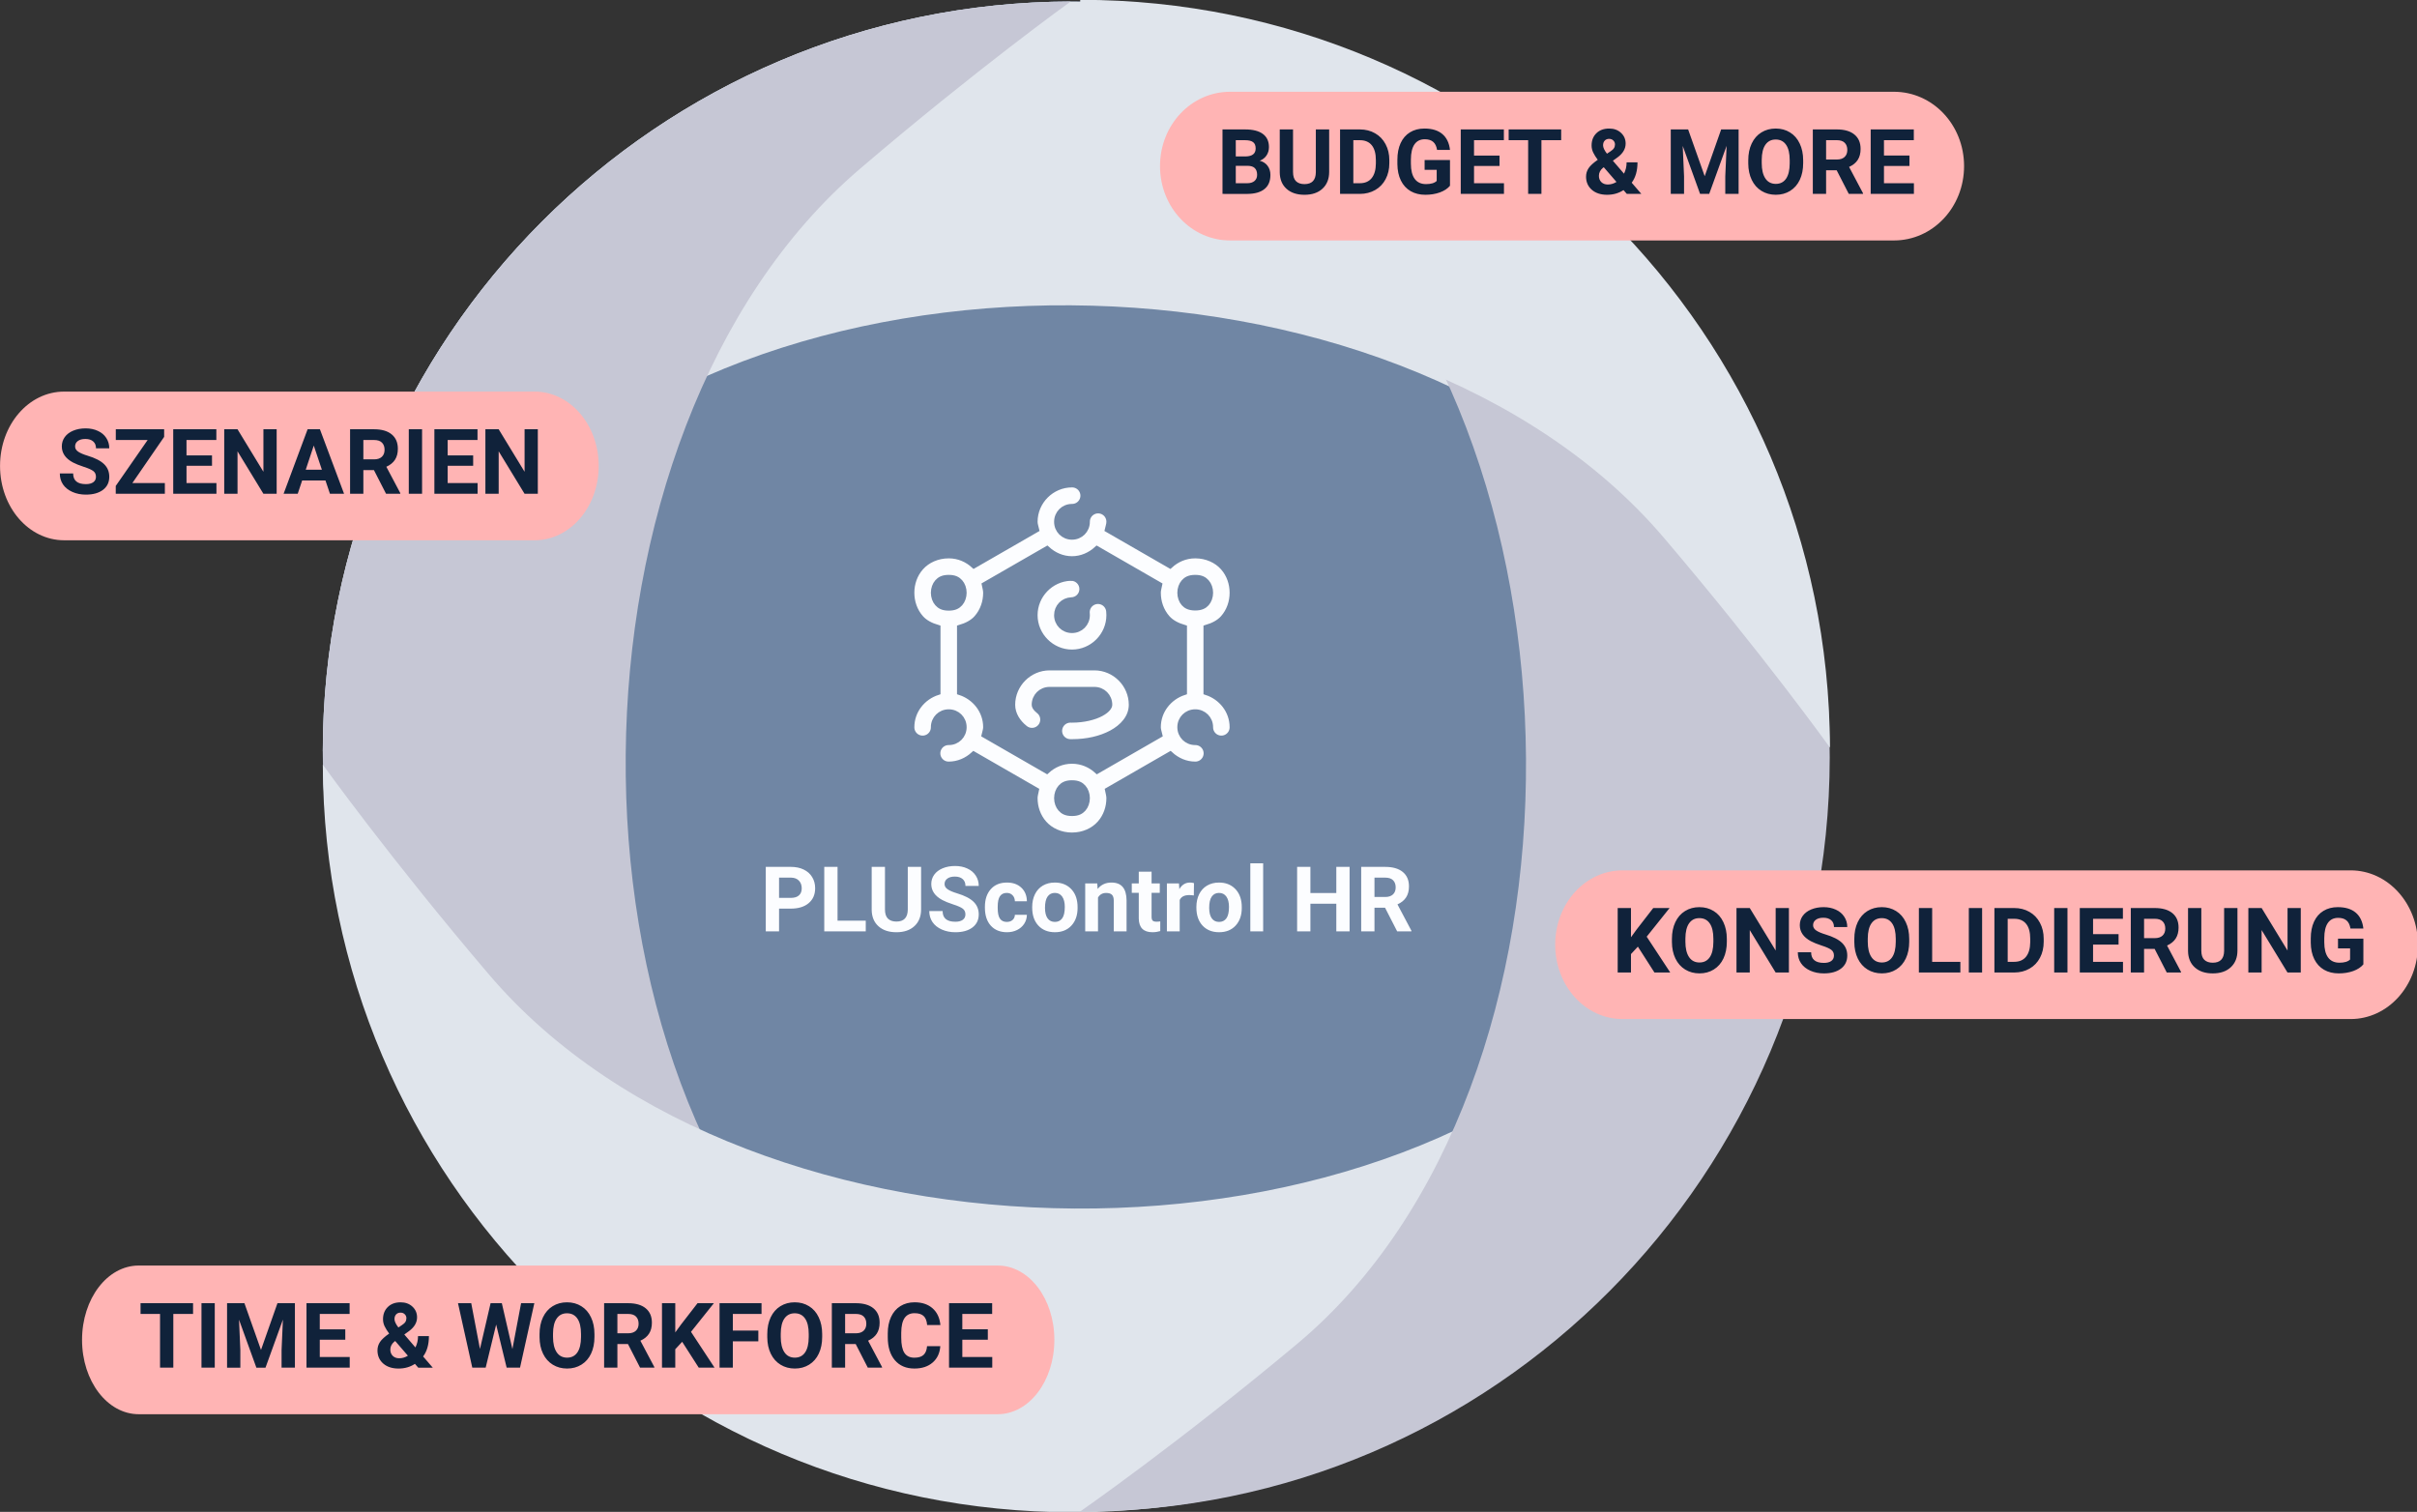
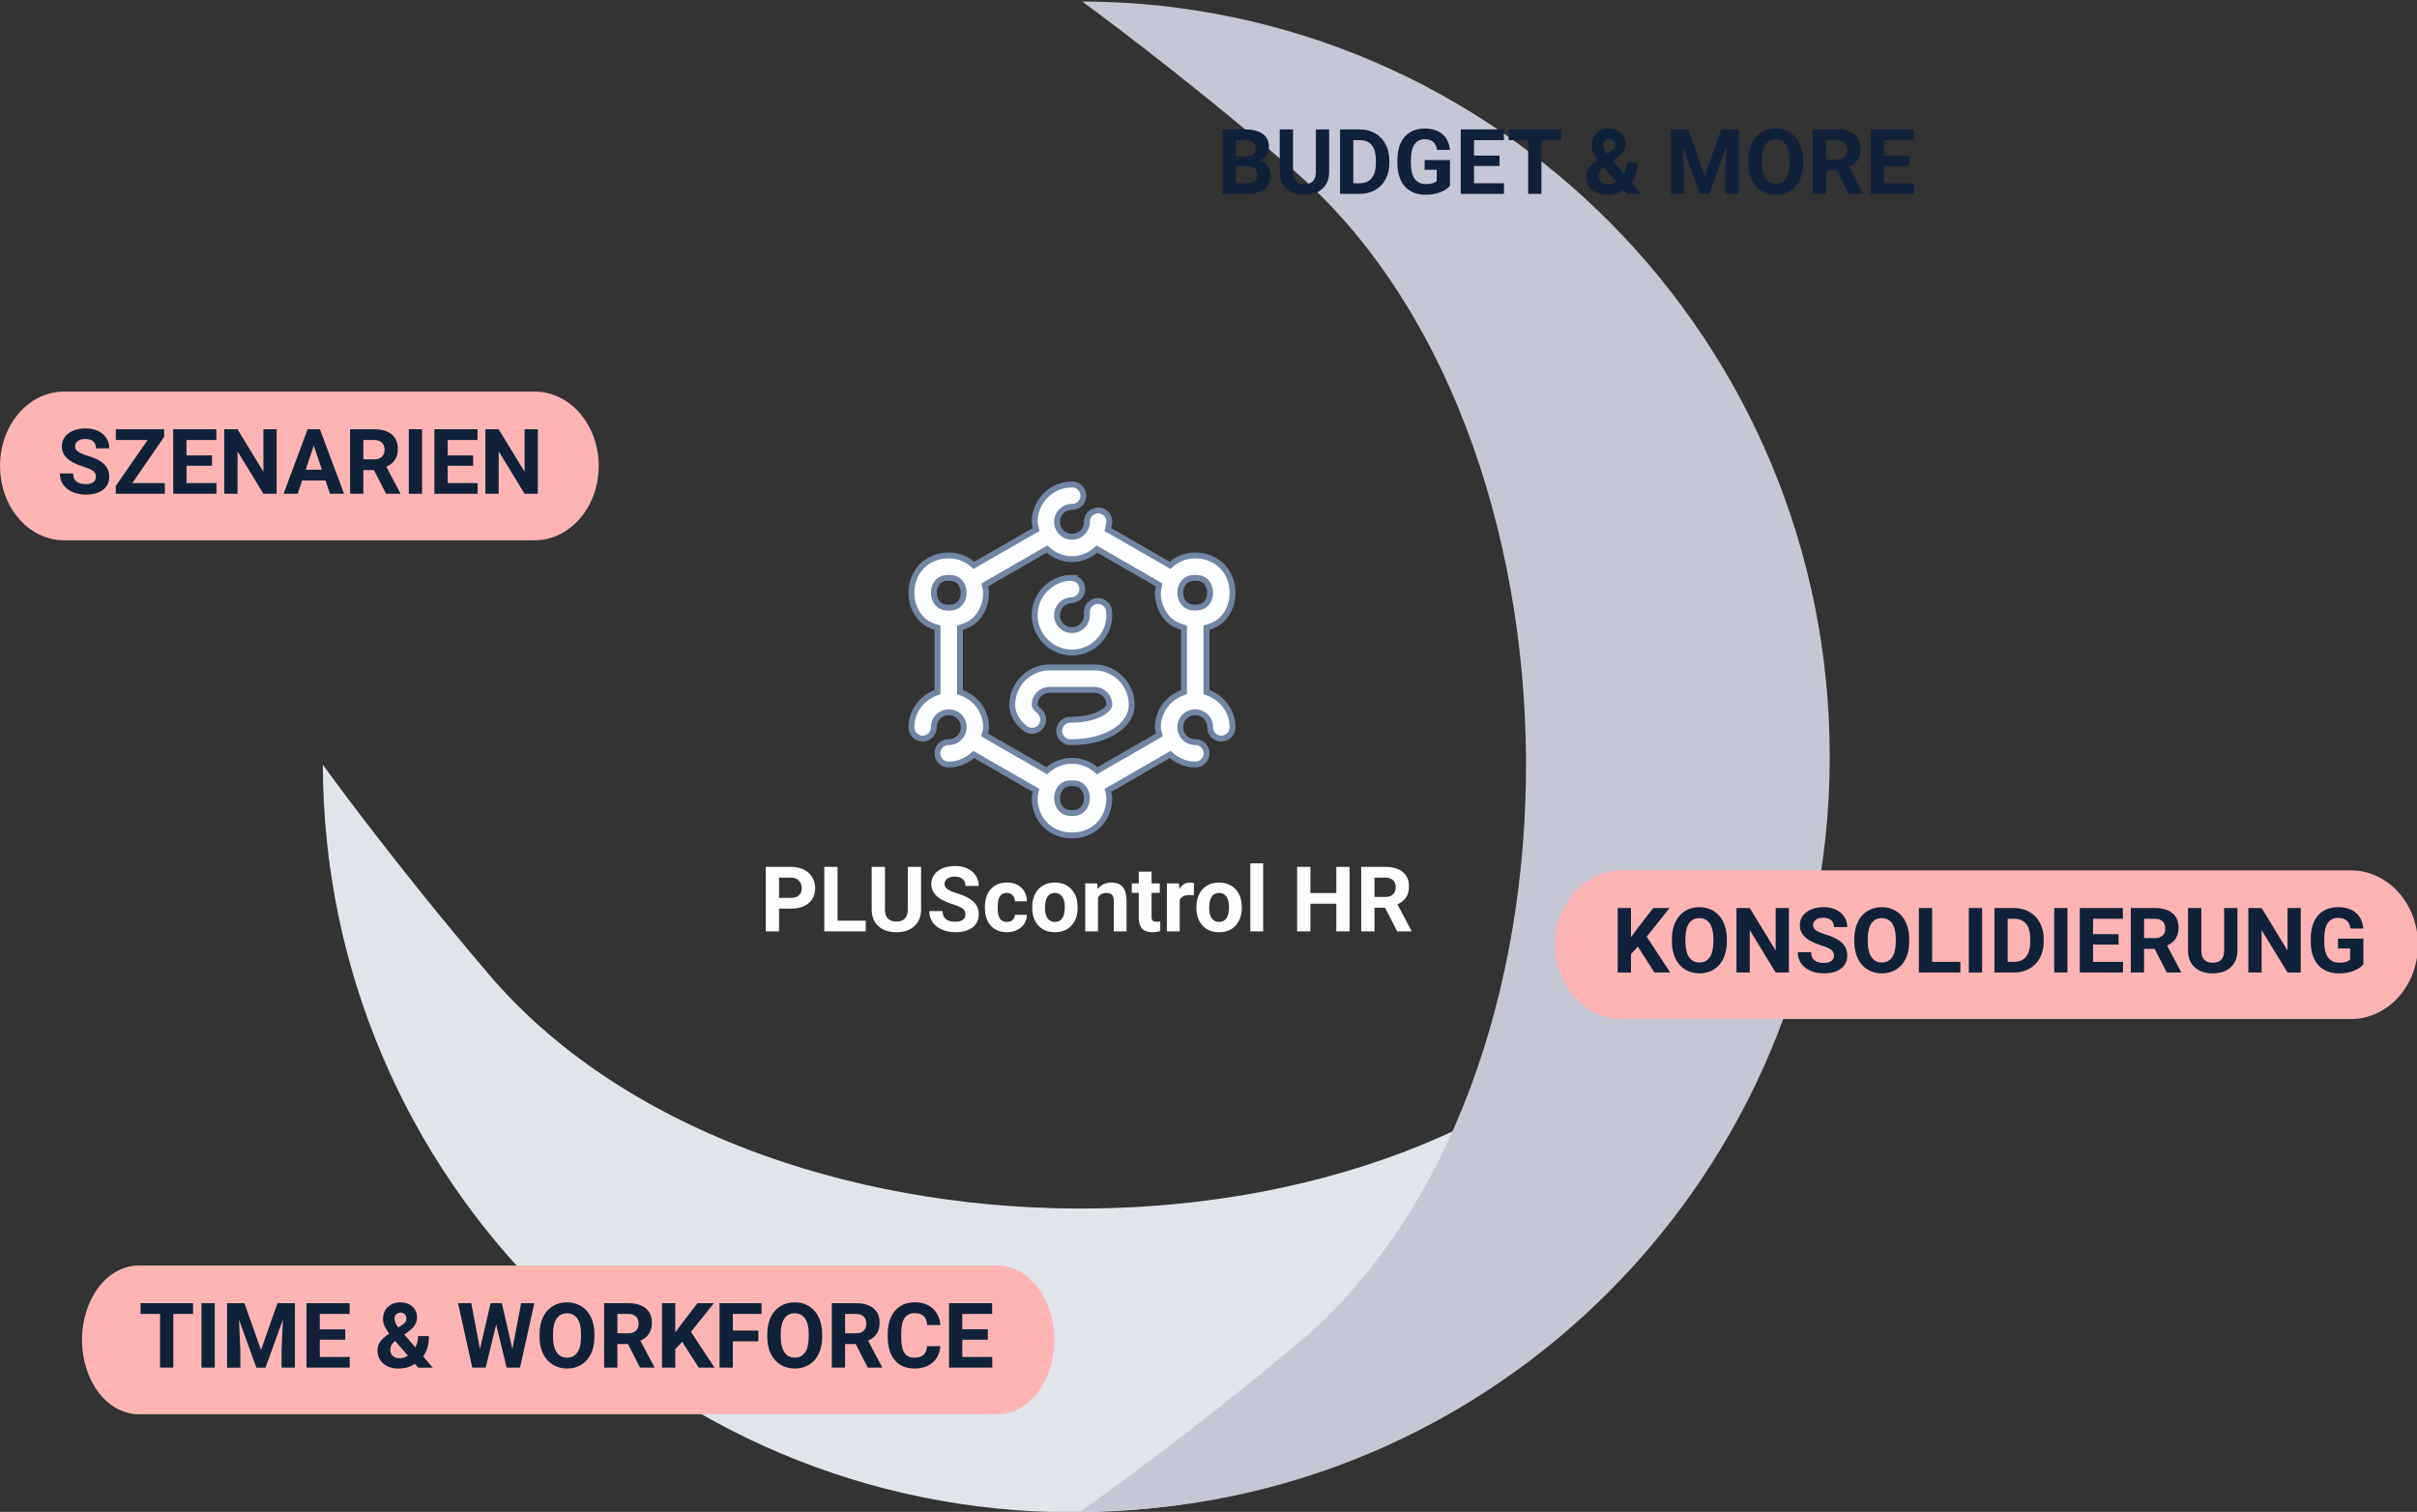
<svg xmlns="http://www.w3.org/2000/svg" xmlns:ns1="http://www.inkscape.org/namespaces/inkscape" xmlns:ns2="http://sodipodi.sourceforge.net/DTD/sodipodi-0.dtd" width="11.66in" height="7.294in" viewBox="0 0 296.174 185.27" version="1.1" id="svg1" xml:space="preserve" ns1:version="1.4 (86a8ad7, 2024-10-11)" ns2:docname="entwurf-grafik.svg">
  <rect x="0" y="0" width="296.174" height="185.27" fill="#333333" stroke="none" />
  <ns2:namedview id="namedview1" pagecolor="#ffffff" bordercolor="#000000" borderopacity="0.25" ns1:showpageshadow="2" ns1:pageopacity="0.0" ns1:pagecheckerboard="0" ns1:deskcolor="#d1d1d1" ns1:document-units="mm" ns1:zoom="0.68" ns1:cx="422.79412" ns1:cy="521.32353" ns1:window-width="3840" ns1:window-height="1009" ns1:window-x="1912" ns1:window-y="1199" ns1:window-maximized="1" ns1:current-layer="layer1-8" showguides="false" />
  <defs id="defs1">
    <ns1:path-effect effect="fillet_chamfer" id="path-effect7" is_visible="true" lpeversion="1" nodesatellites_param="F,0,0,1,0,0,0,1 @ F,0,0,1,0,0,0,1 @ F,0,0,1,0,0,0,1 @ F,0,0,1,0,0,0,1" radius="0" unit="px" method="auto" mode="F" chamfer_steps="1" flexible="false" use_knot_distance="true" apply_no_radius="true" apply_with_radius="true" only_selected="false" hide_knots="false" />
    <ns1:path-effect effect="fillet_chamfer" id="path-effect6" is_visible="true" lpeversion="1" nodesatellites_param="F,0,0,1,0,0,0,1 @ F,0,0,1,0,0,0,1 @ F,0,0,1,0,0,0,1 @ F,0,0,1,0,0,0,1" radius="0" unit="px" method="auto" mode="F" chamfer_steps="1" flexible="false" use_knot_distance="true" apply_no_radius="true" apply_with_radius="true" only_selected="false" hide_knots="false" />
    <ns1:path-effect effect="fillet_chamfer" id="path-effect1" is_visible="true" lpeversion="1" nodesatellites_param="F,0,0,1,0,0,0,1 @ F,0,0,1,0,0,0,1 @ F,0,0,1,0,0,0,1 @ F,0,0,1,0,69.738,0,1" radius="0" unit="px" method="auto" mode="F" chamfer_steps="1" flexible="false" use_knot_distance="true" apply_no_radius="true" apply_with_radius="true" only_selected="false" hide_knots="false" />
    <ns1:path-effect effect="fillet_chamfer" id="path-effect1-4" is_visible="true" lpeversion="1" nodesatellites_param="F,0,0,1,0,0,0,1 @ F,0,0,1,0,0,0,1 @ F,0,0,1,0,0,0,1 @ F,0,0,1,0,69.738,0,1" radius="0" unit="px" method="auto" mode="F" chamfer_steps="1" flexible="false" use_knot_distance="true" apply_no_radius="true" apply_with_radius="true" only_selected="false" hide_knots="false" />
    <ns1:path-effect effect="fillet_chamfer" id="path-effect1-4-7" is_visible="true" lpeversion="1" nodesatellites_param="F,0,0,1,0,0,0,1 @ F,0,0,1,0,0,0,1 @ F,0,0,1,0,0,0,1 @ F,0,0,1,0,69.738,0,1" radius="0" unit="px" method="auto" mode="F" chamfer_steps="1" flexible="false" use_knot_distance="true" apply_no_radius="true" apply_with_radius="true" only_selected="false" hide_knots="false" />
    <ns1:path-effect effect="fillet_chamfer" id="path-effect1-4-7-5" is_visible="true" lpeversion="1" nodesatellites_param="F,0,0,1,0,0,0,1 @ F,0,0,1,0,0,0,1 @ F,0,0,1,0,0,0,1 @ F,0,0,1,0,69.738,0,1" radius="0" unit="px" method="auto" mode="F" chamfer_steps="1" flexible="false" use_knot_distance="true" apply_no_radius="true" apply_with_radius="true" only_selected="false" hide_knots="false" />
    <ns1:path-effect effect="fillet_chamfer" id="path-effect1-4-7-5-2" is_visible="true" lpeversion="1" nodesatellites_param="F,0,0,1,0,0,0,1 @ F,0,0,1,0,0,0,1 @ F,0,0,1,0,0,0,1 @ F,0,0,1,0,69.738,0,1" radius="0" unit="px" method="auto" mode="F" chamfer_steps="1" flexible="false" use_knot_distance="true" apply_no_radius="true" apply_with_radius="true" only_selected="false" hide_knots="false" />
    <ns1:path-effect effect="fillet_chamfer" id="path-effect1-4-7-5-0" is_visible="true" lpeversion="1" nodesatellites_param="F,0,0,1,0,0,0,1 @ F,0,0,1,0,0,0,1 @ F,0,0,1,0,0,0,1 @ F,0,0,1,0,69.738,0,1" radius="0" unit="px" method="auto" mode="F" chamfer_steps="1" flexible="false" use_knot_distance="true" apply_no_radius="true" apply_with_radius="true" only_selected="false" hide_knots="false" />
    <ns1:path-effect effect="fillet_chamfer" id="path-effect1-4-77" is_visible="true" lpeversion="1" nodesatellites_param="F,0,0,1,0,0,0,1 @ F,0,0,1,0,0,0,1 @ F,0,0,1,0,0,0,1 @ F,0,0,1,0,69.738,0,1" radius="0" unit="px" method="auto" mode="F" chamfer_steps="1" flexible="false" use_knot_distance="true" apply_no_radius="true" apply_with_radius="true" only_selected="false" hide_knots="false" />
  </defs>
  <g ns1:label="Ebene 1" ns1:groupmode="layer" id="layer1" transform="translate(-47.76,-14.71)">
    <g ns1:label="Ebene 1" id="layer1-8" transform="matrix(0.66,0,0,0.66,35.698,73.527)">
-       <path id="path1" style="fill:#7086a4;stroke-width:2.631;stroke-linejoin:bevel;paint-order:markers stroke fill" d="M 356.612,50.362 A 139.2,139.2 0 0 1 217.412,189.562 139.2,139.2 0 0 1 78.211,50.362 139.2,139.2 0 0 1 217.412,-88.838 139.2,139.2 0 0 1 356.612,50.362 Z" />
-       <path id="path1-6-3-1-2-7" style="fill:#e0e5ec;fill-opacity:1;stroke-width:2.631;stroke-linejoin:bevel;paint-order:markers stroke fill" d="m 78.211,50.394 c -0.018,-76.815 62.191,-139.125 139.006,-139.232 76.815,-0.107 139.198,62.029 139.394,138.844 0,0 -12.473,-17.409 -30.889,-39.019 C 277.072,-46.105 156.842,-47.398 109.135,10.07 90.687,32.292 78.211,50.394 78.211,50.394 Z" ns2:nodetypes="cscsc" />
-       <path id="path1-6-3-1-2-7-9" style="fill:#c6c7d5;fill-opacity:1;stroke-width:2.631;stroke-linejoin:bevel;paint-order:markers stroke fill" d="M 217.444,191.274 C 140.629,191.292 78.319,127.371 78.211,50.556 78.104,-26.259 140.241,-88.642 217.055,-88.838 c 0,0 -17.466,12.555 -39.126,31.071 -57.021,48.744 -58.476,168.991 -1.363,217.182 22.474,18.963 40.877,31.86 40.877,31.86 z" ns2:nodetypes="cscsc" />
      <path id="path1-6-3-1-2" style="fill:#e0e5ec;fill-opacity:1;stroke-width:2.63;stroke-linejoin:bevel;paint-order:markers stroke fill" d="M 356.612,52.467 C 356.63,129.264 294.42,191.56 217.606,191.667 140.791,191.774 78.408,129.652 78.211,52.855 c 0,0 12.474,17.405 30.889,39.01 48.651,57.078 168.881,58.371 216.588,0.916 18.448,-22.217 30.923,-40.315 30.923,-40.315 z" ns2:nodetypes="cscsc" />
      <path d="m 219.179,-88.838 c 0,0 17.405,12.562 39.01,31.109 57.078,48.999 58.371,170.088 0.917,218.135 -22.217,18.579 -40.315,31.144 -40.315,31.144 76.797,0.018 139.093,-62.635 139.2,-139.999 0.107,-77.364 -62.015,-140.192 -138.812,-140.39 z" style="fill:#c6c7d5;fill-opacity:1;stroke-width:2.64;stroke-linejoin:bevel;paint-order:markers stroke fill" id="path2" />
-       <path id="path6" style="fill:#e0e5ec;fill-opacity:1;stroke-width:2.631;stroke-linejoin:bevel;paint-order:markers stroke fill" d="m 218.831,-89.151 v 56.41 c 41.99,0.352 84.051,14.94 108.312,43.409 18.415,21.61 30.888,39.019 30.888,39.019 -0.196,-76.749 -62.475,-138.84 -139.2,-138.838 z" />
      <path id="rect6" style="fill:#ffb4b4;stroke-width:2.151;stroke-linejoin:bevel;paint-order:markers stroke fill" d="m 30.191,-16.411 h 87.331 c 6.597,0 11.908,6.156 11.908,13.803 0,7.647 -5.311,13.803 -11.908,13.803 H 30.191 c -6.597,0 -11.908,-6.156 -11.908,-13.803 0,-7.647 5.311,-13.803 11.908,-13.803 z" />
      <path style="font-weight:bold;font-size:8.467px;font-family:Roboto;-inkscape-font-specification:'Roboto Bold';fill:#10223a;stroke-width:2.631;stroke-linejoin:bevel;paint-order:markers stroke fill" d="m 36.092,-0.588 q 0,-0.699 -0.493,-1.069 -0.493,-0.378 -1.776,-0.789 -1.282,-0.419 -2.031,-0.822 -2.039,-1.102 -2.039,-2.968 0,-0.97 0.543,-1.726 0.551,-0.765 1.57,-1.192 1.028,-0.427 2.302,-0.427 1.282,0 2.285,0.469 1.003,0.46 1.554,1.307 0.559,0.847 0.559,1.924 h -2.466 q 0,-0.822 -0.518,-1.274 -0.518,-0.46 -1.455,-0.46 -0.904,0 -1.406,0.386 -0.501,0.378 -0.501,1.003 0,0.584 0.584,0.978 0.592,0.395 1.735,0.74 2.105,0.633 3.066,1.57 0.962,0.937 0.962,2.335 0,1.554 -1.176,2.442 -1.176,0.88 -3.165,0.88 -1.381,0 -2.516,-0.501 -1.135,-0.51 -1.735,-1.389 -0.592,-0.88 -0.592,-2.039 h 2.475 q 0,1.981 2.368,1.981 0.88,0 1.373,-0.354 0.493,-0.362 0.493,-1.003 z m 6.758,1.159 h 6.034 V 2.552 h -9.117 v -1.447 l 5.919,-8.525 h -5.911 v -1.998 h 8.977 v 1.414 z m 14.79,-3.206 h -4.735 v 3.206 h 5.557 V 2.552 H 50.437 V -9.418 h 8.007 v 1.998 h -5.541 v 2.853 h 4.735 z m 12.003,5.187 h -2.466 l -4.801,-7.876 v 7.876 H 59.908 V -9.418 h 2.466 l 4.809,7.892 v -7.892 h 2.458 z M 78.701,0.086 H 74.377 L 73.555,2.552 h -2.623 l 4.456,-11.97 h 2.285 L 82.154,2.552 H 79.532 Z M 75.043,-1.912 h 2.992 l -1.504,-4.48 z m 12.66,0.082 H 85.738 V 2.552 H 83.272 V -9.418 h 4.448 q 2.121,0 3.272,0.945 1.151,0.945 1.151,2.672 0,1.225 -0.534,2.047 -0.526,0.814 -1.603,1.299 l 2.59,4.892 v 0.115 h -2.647 z m -1.965,-1.998 h 1.989 q 0.929,0 1.439,-0.469 0.51,-0.477 0.51,-1.307 0,-0.847 -0.485,-1.332 -0.477,-0.485 -1.472,-0.485 H 85.738 Z M 96.639,2.552 H 94.173 V -9.418 h 2.466 z m 9.487,-5.187 h -4.735 v 3.206 h 5.557 V 2.552 H 98.925 V -9.418 h 8.007 v 1.998 h -5.541 v 2.853 h 4.735 z m 12.003,5.187 h -2.466 l -4.801,-7.876 v 7.876 h -2.466 V -9.418 h 2.466 l 4.809,7.892 v -7.892 h 2.458 z" id="text6" aria-label="SZENARIEN" />
      <path style="font-weight:bold;font-size:8.467px;font-family:Roboto;-inkscape-font-specification:'Roboto Bold';text-align:center;text-anchor:middle;fill:#fcfdff;stroke-width:2.631;stroke-linejoin:bevel;paint-order:markers stroke fill" d="m 162.918,79.589 v 4.217 h -2.466 V 71.836 h 4.67 q 1.348,0 2.368,0.493 1.028,0.493 1.578,1.406 0.551,0.904 0.551,2.063 0,1.759 -1.208,2.779 -1.2,1.011 -3.33,1.011 z m 0,-1.998 h 2.203 q 0.978,0 1.488,-0.46 0.518,-0.46 0.518,-1.315 0,-0.88 -0.518,-1.422 -0.518,-0.543 -1.43,-0.559 h -2.261 z m 10.86,4.234 h 5.237 v 1.981 h -7.703 V 71.836 h 2.466 z m 15.513,-9.989 v 7.884 q 0,1.965 -1.233,3.108 -1.225,1.143 -3.354,1.143 -2.096,0 -3.33,-1.11 -1.233,-1.11 -1.258,-3.05 v -7.974 h 2.466 v 7.9 q 0,1.176 0.559,1.718 0.567,0.534 1.562,0.534 2.08,0 2.113,-2.187 v -7.966 z m 8.229,8.829 q 0,-0.699 -0.493,-1.069 -0.493,-0.378 -1.776,-0.789 -1.282,-0.419 -2.031,-0.822 -2.039,-1.102 -2.039,-2.968 0,-0.97 0.543,-1.726 0.551,-0.765 1.57,-1.192 1.028,-0.427 2.302,-0.427 1.282,0 2.285,0.469 1.003,0.46 1.554,1.307 0.559,0.847 0.559,1.924 h -2.466 q 0,-0.822 -0.518,-1.274 -0.518,-0.46 -1.455,-0.46 -0.904,0 -1.406,0.386 -0.501,0.378 -0.501,1.003 0,0.584 0.584,0.978 0.592,0.395 1.735,0.74 2.105,0.633 3.066,1.57 0.962,0.937 0.962,2.335 0,1.554 -1.176,2.442 -1.176,0.88 -3.165,0.88 -1.381,0 -2.516,-0.501 -1.135,-0.51 -1.735,-1.389 -0.592,-0.88 -0.592,-2.039 h 2.475 q 0,1.981 2.368,1.981 0.88,0 1.373,-0.354 0.493,-0.362 0.493,-1.003 z m 7.687,1.389 q 0.658,0 1.069,-0.362 0.411,-0.362 0.428,-0.962 h 2.228 q -0.008,0.904 -0.493,1.661 -0.485,0.748 -1.332,1.167 -0.839,0.411 -1.858,0.411 -1.907,0 -3.009,-1.208 -1.102,-1.217 -1.102,-3.354 v -0.156 q 0,-2.055 1.093,-3.28 1.093,-1.225 3.001,-1.225 1.669,0 2.672,0.954 1.011,0.945 1.028,2.524 h -2.228 q -0.017,-0.691 -0.428,-1.118 -0.411,-0.436 -1.085,-0.436 -0.83,0 -1.258,0.608 -0.419,0.6 -0.419,1.957 v 0.247 q 0,1.373 0.419,1.973 0.419,0.6 1.274,0.6 z m 4.711,-2.779 q 0,-1.324 0.51,-2.359 0.51,-1.036 1.463,-1.603 0.962,-0.567 2.228,-0.567 1.8,0 2.935,1.102 1.143,1.102 1.274,2.992 l 0.016,0.608 q 0,2.047 -1.143,3.288 -1.143,1.233 -3.066,1.233 -1.924,0 -3.075,-1.233 -1.143,-1.233 -1.143,-3.354 z m 2.376,0.173 q 0,1.266 0.477,1.94 0.477,0.666 1.365,0.666 0.863,0 1.348,-0.658 0.485,-0.666 0.485,-2.121 0,-1.241 -0.485,-1.924 -0.485,-0.682 -1.365,-0.682 -0.871,0 -1.348,0.682 -0.477,0.674 -0.477,2.096 z m 9.701,-4.538 0.074,1.028 q 0.954,-1.192 2.557,-1.192 1.414,0 2.105,0.83 0.691,0.83 0.707,2.483 v 5.746 h -2.376 v -5.689 q 0,-0.756 -0.329,-1.093 -0.329,-0.345 -1.093,-0.345 -1.003,0 -1.504,0.855 v 6.273 h -2.376 v -8.895 z m 10.087,-2.187 v 2.187 h 1.521 v 1.743 h -1.521 v 4.439 q 0,0.493 0.189,0.707 0.189,0.214 0.723,0.214 0.395,0 0.699,-0.058 v 1.8 q -0.699,0.214 -1.439,0.214 -2.499,0 -2.549,-2.524 v -4.793 h -1.299 V 74.911 h 1.299 v -2.187 z m 7.843,4.415 q -0.485,-0.066 -0.855,-0.066 -1.348,0 -1.768,0.913 v 5.82 h -2.376 v -8.895 h 2.244 l 0.066,1.061 q 0.715,-1.225 1.981,-1.225 0.395,0 0.74,0.107 z m 0.477,2.137 q 0,-1.324 0.51,-2.359 0.51,-1.036 1.463,-1.603 0.962,-0.567 2.228,-0.567 1.8,0 2.935,1.102 1.143,1.102 1.274,2.992 l 0.016,0.608 q 0,2.047 -1.143,3.288 -1.143,1.233 -3.066,1.233 -1.924,0 -3.075,-1.233 -1.143,-1.233 -1.143,-3.354 z m 2.376,0.173 q 0,1.266 0.477,1.94 0.477,0.666 1.365,0.666 0.863,0 1.348,-0.658 0.485,-0.666 0.485,-2.121 0,-1.241 -0.485,-1.924 -0.485,-0.682 -1.365,-0.682 -0.871,0 -1.348,0.682 -0.477,0.674 -0.477,2.096 z m 10.021,4.357 H 250.414 V 71.179 h 2.384 z m 16.047,0 h -2.466 v -5.13 h -4.809 v 5.13 h -2.466 v -11.97 h 2.466 v 4.85 h 4.809 v -4.85 h 2.466 z m 6.585,-4.382 h -1.965 v 4.382 h -2.466 v -11.97 h 4.448 q 2.121,0 3.272,0.945 1.151,0.945 1.151,2.672 0,1.225 -0.534,2.047 -0.526,0.814 -1.603,1.299 l 2.59,4.891 v 0.115 h -2.647 z m -1.965,-1.998 h 1.989 q 0.929,0 1.439,-0.469 0.51,-0.477 0.51,-1.307 0,-0.847 -0.485,-1.332 -0.477,-0.485 -1.472,-0.485 h -1.981 z" id="text6-68" aria-label="PLUScontrol HR" />
-       <path id="rect6-6" style="fill:#ffb4b4;stroke-width:2.493;stroke-linejoin:bevel;paint-order:markers stroke fill" d="m 246.664,-72.08 h 123.251 c 7.212,0 13.018,6.156 13.018,13.803 0,7.647 -5.806,13.803 -13.018,13.803 H 246.664 c -7.212,0 -13.018,-6.156 -13.018,-13.803 0,-7.647 5.806,-13.803 13.018,-13.803 z" />
      <path style="font-weight:bold;font-size:8.467px;font-family:Roboto;-inkscape-font-specification:'Roboto Bold';fill:#10223a;stroke-width:2.631;stroke-linejoin:bevel;paint-order:markers stroke fill" d="m 245.249,-53.118 v -11.97 h 4.193 q 2.179,0 3.305,0.839 1.126,0.83 1.126,2.442 0,0.88 -0.452,1.554 -0.452,0.666 -1.258,0.978 0.921,0.23 1.447,0.929 0.534,0.699 0.534,1.71 0,1.726 -1.102,2.614 -1.102,0.888 -3.14,0.904 z m 2.466,-5.212 v 3.231 h 2.113 q 0.871,0 1.356,-0.411 0.493,-0.419 0.493,-1.151 0,-1.644 -1.702,-1.669 z m 0,-1.743 h 1.825 q 1.866,-0.033 1.866,-1.488 0,-0.814 -0.477,-1.167 -0.469,-0.362 -1.488,-0.362 h -1.726 z m 17.338,-5.015 v 7.884 q 0,1.965 -1.233,3.108 -1.225,1.143 -3.354,1.143 -2.096,0 -3.33,-1.11 -1.233,-1.11 -1.258,-3.05 v -7.974 h 2.466 v 7.9 q 0,1.176 0.559,1.718 0.567,0.534 1.562,0.534 2.08,0 2.113,-2.187 v -7.966 z m 2.022,11.97 v -11.97 h 3.683 q 1.578,0 2.82,0.715 1.25,0.707 1.948,2.022 0.699,1.307 0.699,2.976 v 0.551 q 0,1.669 -0.691,2.968 -0.682,1.299 -1.932,2.014 -1.25,0.715 -2.82,0.723 z m 2.466,-9.972 v 7.991 h 1.192 q 1.447,0 2.211,-0.945 0.765,-0.945 0.781,-2.705 v -0.633 q 0,-1.825 -0.756,-2.762 -0.756,-0.945 -2.211,-0.945 z m 17.946,8.459 q -0.666,0.797 -1.883,1.241 -1.217,0.436 -2.696,0.436 -1.554,0 -2.729,-0.674 -1.167,-0.682 -1.809,-1.973 -0.633,-1.291 -0.649,-3.034 v -0.814 q 0,-1.792 0.6,-3.099 0.608,-1.315 1.743,-2.006 1.143,-0.699 2.672,-0.699 2.129,0 3.33,1.019 1.2,1.011 1.422,2.951 h -2.401 q -0.164,-1.028 -0.732,-1.504 -0.559,-0.477 -1.546,-0.477 -1.258,0 -1.915,0.945 -0.658,0.945 -0.666,2.812 v 0.765 q 0,1.883 0.715,2.844 0.715,0.962 2.096,0.962 1.389,0 1.981,-0.592 v -2.063 h -2.244 v -1.817 h 4.711 z m 9.199,-3.675 h -4.735 v 3.206 h 5.557 v 1.981 h -8.024 v -11.97 h 8.007 v 1.998 h -5.541 v 2.853 h 4.735 z m 11.444,-4.785 h -3.667 v 9.972 h -2.466 v -9.972 h -3.617 v -1.998 h 9.75 z m 4.62,6.749 q 0,-0.83 0.46,-1.537 0.469,-0.707 1.71,-1.57 -0.534,-0.715 -0.839,-1.34 -0.304,-0.633 -0.304,-1.315 0,-1.398 0.88,-2.269 0.888,-0.88 2.384,-0.88 1.34,0 2.195,0.797 0.863,0.797 0.863,1.989 0,1.43 -1.447,2.524 l -0.921,0.666 2.063,2.401 q 0.485,-0.954 0.485,-2.105 h 2.022 q 0,2.335 -1.077,3.782 l 1.792,2.08 h -2.697 l -0.617,-0.707 q -1.324,0.871 -3.042,0.871 -1.776,0 -2.844,-0.929 -1.069,-0.937 -1.069,-2.458 z m 4.028,1.48 q 0.855,0 1.62,-0.477 l -2.359,-2.729 -0.173,0.123 q -0.732,0.625 -0.732,1.472 0,0.715 0.452,1.167 0.46,0.444 1.192,0.444 z m -0.871,-7.276 q 0,0.617 0.723,1.554 l 0.633,-0.419 q 0.485,-0.312 0.666,-0.608 0.189,-0.296 0.189,-0.707 0,-0.411 -0.304,-0.715 -0.304,-0.304 -0.781,-0.304 -0.51,0 -0.822,0.329 -0.304,0.329 -0.304,0.871 z m 15.793,-2.951 3.075,8.681 3.058,-8.681 h 3.239 v 11.97 h -2.475 v -3.272 l 0.247,-5.648 -3.231,8.92 h -1.694 l -3.223,-8.912 0.247,5.64 v 3.272 h -2.466 v -11.97 z m 21.358,6.256 q 0,1.768 -0.625,3.099 -0.625,1.332 -1.792,2.055 -1.159,0.723 -2.664,0.723 -1.488,0 -2.655,-0.715 -1.167,-0.715 -1.809,-2.039 -0.641,-1.332 -0.649,-3.058 v -0.592 q 0,-1.768 0.633,-3.108 0.641,-1.348 1.8,-2.063 1.167,-0.723 2.664,-0.723 1.496,0 2.655,0.723 1.167,0.715 1.8,2.063 0.641,1.34 0.641,3.099 z m -2.499,-0.543 q 0,-1.883 -0.674,-2.861 -0.674,-0.978 -1.924,-0.978 -1.241,0 -1.915,0.97 -0.674,0.962 -0.682,2.828 v 0.584 q 0,1.833 0.674,2.844 0.674,1.011 1.94,1.011 1.241,0 1.907,-0.97 0.666,-0.978 0.674,-2.844 z m 8.722,1.874 h -1.965 v 4.382 h -2.466 v -11.97 h 4.448 q 2.121,0 3.272,0.945 1.151,0.945 1.151,2.672 0,1.225 -0.534,2.047 -0.526,0.814 -1.603,1.299 l 2.59,4.892 v 0.115 h -2.647 z m -1.965,-1.998 h 1.989 q 0.929,0 1.439,-0.469 0.51,-0.477 0.51,-1.307 0,-0.847 -0.485,-1.332 -0.477,-0.485 -1.472,-0.485 h -1.981 z m 15.48,1.192 h -4.735 v 3.206 h 5.557 v 1.981 h -8.024 v -11.97 h 8.007 v 1.998 h -5.541 v 2.853 h 4.735 z" id="text6-6" aria-label="BUDGET &amp; MORE" />
      <path id="rect6-2" style="fill:#ffb4b4;stroke-width:2.583;stroke-linejoin:bevel;paint-order:markers stroke fill" d="m 319.523,72.484 h 135.175 c 6.927,0 12.504,6.156 12.504,13.803 0,7.647 -5.577,13.803 -12.504,13.803 H 319.523 c -6.927,0 -12.504,-6.156 -12.504,-13.803 0,-7.647 5.577,-13.803 12.504,-13.803 z" />
      <path style="font-weight:bold;font-size:8.467px;font-family:Roboto;-inkscape-font-specification:'Roboto Bold';fill:#10223a;stroke-width:2.631;stroke-linejoin:bevel;paint-order:markers stroke fill" d="m 322.37,86.646 -1.282,1.381 v 3.42 h -2.466 V 79.477 h 2.466 v 5.426 l 1.085,-1.488 3.05,-3.938 h 3.034 l -4.25,5.319 4.374,6.651 h -2.935 z m 16.516,-0.913 q 0,1.768 -0.625,3.099 -0.625,1.332 -1.792,2.055 -1.159,0.723 -2.664,0.723 -1.488,0 -2.655,-0.715 -1.167,-0.715 -1.809,-2.039 -0.641,-1.332 -0.649,-3.058 v -0.592 q 0,-1.768 0.633,-3.108 0.641,-1.348 1.8,-2.063 1.167,-0.723 2.664,-0.723 1.496,0 2.655,0.723 1.167,0.715 1.8,2.063 0.641,1.34 0.641,3.099 z m -2.499,-0.543 q 0,-1.883 -0.674,-2.861 -0.674,-0.978 -1.924,-0.978 -1.241,0 -1.915,0.97 -0.674,0.962 -0.682,2.828 v 0.584 q 0,1.833 0.674,2.844 0.674,1.011 1.94,1.011 1.241,0 1.907,-0.97 0.666,-0.978 0.674,-2.844 z m 14.025,6.256 h -2.466 L 343.144,83.571 v 7.876 h -2.466 V 79.477 h 2.466 l 4.809,7.892 v -7.892 h 2.458 z m 8.361,-3.14 q 0,-0.699 -0.493,-1.069 -0.493,-0.378 -1.776,-0.789 -1.282,-0.419 -2.031,-0.822 -2.039,-1.102 -2.039,-2.968 0,-0.97 0.543,-1.726 0.551,-0.765 1.57,-1.192 1.028,-0.427 2.302,-0.427 1.282,0 2.285,0.469 1.003,0.46 1.554,1.307 0.559,0.847 0.559,1.924 h -2.466 q 0,-0.822 -0.518,-1.274 -0.518,-0.46 -1.455,-0.46 -0.904,0 -1.406,0.386 -0.501,0.378 -0.501,1.003 0,0.584 0.584,0.978 0.592,0.395 1.735,0.74 2.105,0.633 3.066,1.57 0.962,0.937 0.962,2.335 0,1.554 -1.176,2.442 -1.176,0.88 -3.165,0.88 -1.381,0 -2.516,-0.501 -1.135,-0.51 -1.735,-1.389 -0.592,-0.88 -0.592,-2.039 h 2.475 q 0,1.981 2.368,1.981 0.88,0 1.373,-0.354 0.493,-0.362 0.493,-1.003 z m 13.976,-2.573 q 0,1.768 -0.625,3.099 -0.625,1.332 -1.792,2.055 -1.159,0.723 -2.664,0.723 -1.488,0 -2.655,-0.715 -1.167,-0.715 -1.809,-2.039 -0.641,-1.332 -0.649,-3.058 v -0.592 q 0,-1.768 0.633,-3.108 0.641,-1.348 1.8,-2.063 1.167,-0.723 2.664,-0.723 1.496,0 2.655,0.723 1.167,0.715 1.8,2.063 0.641,1.34 0.641,3.099 z m -2.499,-0.543 q 0,-1.883 -0.674,-2.861 -0.674,-0.978 -1.924,-0.978 -1.241,0 -1.916,0.97 -0.674,0.962 -0.682,2.828 v 0.584 q 0,1.833 0.674,2.844 0.674,1.011 1.94,1.011 1.241,0 1.907,-0.97 0.666,-0.978 0.674,-2.844 z m 6.758,4.275 h 5.237 v 1.981 h -7.703 V 79.477 h 2.466 z m 9.273,1.981 h -2.466 V 79.477 h 2.466 z m 2.285,0 V 79.477 h 3.683 q 1.578,0 2.82,0.715 1.25,0.707 1.948,2.022 0.699,1.307 0.699,2.976 v 0.551 q 0,1.669 -0.691,2.968 -0.682,1.299 -1.932,2.014 -1.25,0.715 -2.82,0.723 z m 2.466,-9.972 v 7.991 h 1.192 q 1.447,0 2.211,-0.945 0.765,-0.945 0.781,-2.705 v -0.633 q 0,-1.825 -0.756,-2.762 -0.756,-0.945 -2.211,-0.945 z m 11.098,9.972 h -2.466 V 79.477 h 2.466 z m 9.487,-5.187 h -4.735 v 3.206 h 5.557 v 1.981 H 404.416 V 79.477 h 8.007 v 1.998 h -5.541 v 2.853 h 4.735 z m 6.7,0.806 h -1.965 v 4.382 h -2.466 V 79.477 h 4.448 q 2.121,0 3.272,0.945 1.151,0.945 1.151,2.672 0,1.225 -0.534,2.047 -0.526,0.814 -1.603,1.299 l 2.59,4.892 v 0.115 h -2.647 z m -1.965,-1.998 h 1.99 q 0.929,0 1.439,-0.469 0.51,-0.477 0.51,-1.307 0,-0.847 -0.485,-1.332 -0.477,-0.485 -1.472,-0.485 h -1.981 z m 17.338,-5.59 v 7.884 q 0,1.965 -1.233,3.108 -1.225,1.143 -3.354,1.143 -2.096,0 -3.33,-1.11 -1.233,-1.11 -1.258,-3.05 v -7.974 h 2.466 v 7.9 q 0,1.176 0.559,1.718 0.567,0.534 1.562,0.534 2.08,0 2.113,-2.187 v -7.966 z m 11.756,11.97 h -2.466 l -4.801,-7.876 v 7.876 h -2.466 V 79.477 h 2.466 l 4.809,7.892 v -7.892 h 2.458 z m 11.624,-1.513 q -0.666,0.797 -1.883,1.241 -1.217,0.436 -2.697,0.436 -1.554,0 -2.729,-0.674 -1.167,-0.682 -1.809,-1.973 -0.633,-1.291 -0.649,-3.034 v -0.814 q 0,-1.792 0.6,-3.099 0.608,-1.315 1.743,-2.006 1.143,-0.699 2.672,-0.699 2.129,0 3.33,1.019 1.2,1.011 1.422,2.951 h -2.401 q -0.164,-1.028 -0.732,-1.504 -0.559,-0.477 -1.546,-0.477 -1.258,0 -1.915,0.945 -0.658,0.945 -0.666,2.812 v 0.765 q 0,1.883 0.715,2.844 0.715,0.962 2.096,0.962 1.389,0 1.981,-0.592 V 86.974 h -2.244 v -1.817 h 4.711 z" id="text6-1" aria-label="KONSOLIDIERUNG" />
      <path id="rect6-9" style="fill:#ffb4b4;stroke-width:2.742;stroke-linejoin:bevel;paint-order:markers stroke fill" d="M 44.038,145.856 H 203.503 c 5.833,0 10.529,6.156 10.529,13.803 0,7.647 -4.696,13.803 -10.529,13.803 H 44.038 c -5.833,0 -10.529,-6.156 -10.529,-13.803 0,-7.647 4.696,-13.803 10.529,-13.803 z" />
      <path style="font-weight:bold;font-size:8.467px;font-family:Roboto;-inkscape-font-specification:'Roboto Bold';fill:#10223a;stroke-width:2.631;stroke-linejoin:bevel;paint-order:markers stroke fill" d="m 54.121,154.846 h -3.667 v 9.972 h -2.466 v -9.972 h -3.617 v -1.998 h 9.75 z m 4.028,9.972 h -2.466 v -11.97 h 2.466 z m 5.508,-11.97 3.075,8.681 3.058,-8.681 h 3.239 v 11.97 h -2.475 v -3.272 l 0.247,-5.648 -3.231,8.92 h -1.694 l -3.223,-8.912 0.247,5.64 v 3.272 h -2.466 v -11.97 z m 18.727,6.782 h -4.735 v 3.206 h 5.557 v 1.981 h -8.024 v -11.97 h 8.007 v 1.998 h -5.541 v 2.853 h 4.735 z m 5.977,1.965 q 0,-0.83 0.46,-1.537 0.469,-0.707 1.71,-1.57 -0.534,-0.715 -0.839,-1.34 -0.304,-0.633 -0.304,-1.315 0,-1.398 0.88,-2.269 0.888,-0.88 2.384,-0.88 1.34,0 2.195,0.797 0.863,0.797 0.863,1.989 0,1.43 -1.447,2.524 l -0.921,0.666 2.063,2.401 q 0.485,-0.954 0.485,-2.105 h 2.022 q 0,2.335 -1.077,3.782 l 1.792,2.08 h -2.696 l -0.617,-0.707 q -1.324,0.871 -3.042,0.871 -1.776,0 -2.844,-0.929 -1.069,-0.937 -1.069,-2.458 z m 4.028,1.48 q 0.855,0 1.62,-0.477 l -2.359,-2.729 -0.173,0.123 q -0.732,0.625 -0.732,1.472 0,0.715 0.452,1.167 0.46,0.444 1.192,0.444 z m -0.871,-7.276 q 0,0.617 0.723,1.554 l 0.633,-0.419 q 0.485,-0.312 0.666,-0.608 0.189,-0.296 0.189,-0.707 0,-0.411 -0.304,-0.715 -0.304,-0.304 -0.781,-0.304 -0.51,0 -0.822,0.329 -0.304,0.329 -0.304,0.871 z m 21.893,5.566 1.611,-8.517 h 2.458 l -2.655,11.97 h -2.483 l -1.948,-8.007 -1.948,8.007 h -2.483 l -2.655,-11.97 h 2.458 l 1.62,8.5 1.973,-8.5 h 2.088 z m 15.234,-2.261 q 0,1.768 -0.625,3.099 -0.625,1.332 -1.792,2.055 -1.159,0.723 -2.664,0.723 -1.488,0 -2.655,-0.715 -1.167,-0.715 -1.809,-2.039 -0.641,-1.332 -0.649,-3.058 v -0.592 q 0,-1.768 0.633,-3.108 0.641,-1.348 1.8,-2.063 1.167,-0.723 2.664,-0.723 1.496,0 2.655,0.723 1.167,0.715 1.8,2.063 0.641,1.34 0.641,3.099 z m -2.499,-0.543 q 0,-1.883 -0.674,-2.861 -0.674,-0.978 -1.924,-0.978 -1.241,0 -1.915,0.97 -0.674,0.962 -0.682,2.828 v 0.584 q 0,1.833 0.674,2.844 0.674,1.011 1.94,1.011 1.241,0 1.907,-0.97 0.666,-0.978 0.674,-2.844 z m 8.722,1.874 h -1.965 v 4.382 h -2.466 v -11.97 h 4.448 q 2.121,0 3.272,0.945 1.151,0.945 1.151,2.672 0,1.225 -0.534,2.047 -0.526,0.814 -1.603,1.299 l 2.59,4.892 v 0.115 h -2.647 z m -1.965,-1.998 h 1.989 q 0.929,0 1.439,-0.469 0.51,-0.477 0.51,-1.307 0,-0.847 -0.485,-1.332 -0.477,-0.485 -1.472,-0.485 h -1.981 z m 12.027,1.578 -1.282,1.381 v 3.42 h -2.466 v -11.97 h 2.466 v 5.426 l 1.085,-1.488 3.05,-3.938 h 3.034 l -4.25,5.319 4.374,6.651 h -2.935 z m 14.14,-0.09 h -4.735 v 4.891 h -2.466 v -11.97 h 7.794 v 1.998 h -5.327 v 3.091 h 4.735 z m 11.855,-0.822 q 0,1.768 -0.625,3.099 -0.625,1.332 -1.792,2.055 -1.159,0.723 -2.664,0.723 -1.488,0 -2.655,-0.715 -1.167,-0.715 -1.809,-2.039 -0.641,-1.332 -0.649,-3.058 v -0.592 q 0,-1.768 0.633,-3.108 0.641,-1.348 1.8,-2.063 1.167,-0.723 2.664,-0.723 1.496,0 2.655,0.723 1.167,0.715 1.8,2.063 0.641,1.34 0.641,3.099 z m -2.499,-0.543 q 0,-1.883 -0.674,-2.861 -0.674,-0.978 -1.924,-0.978 -1.241,0 -1.915,0.97 -0.674,0.962 -0.682,2.828 v 0.584 q 0,1.833 0.674,2.844 0.674,1.011 1.94,1.011 1.241,0 1.907,-0.97 0.666,-0.978 0.674,-2.844 z m 8.722,1.874 h -1.965 v 4.382 h -2.466 v -11.97 h 4.448 q 2.121,0 3.272,0.945 1.151,0.945 1.151,2.672 0,1.225 -0.534,2.047 -0.526,0.814 -1.603,1.299 l 2.59,4.892 v 0.115 h -2.647 z m -1.965,-1.998 h 1.989 q 0.929,0 1.439,-0.469 0.51,-0.477 0.51,-1.307 0,-0.847 -0.485,-1.332 -0.477,-0.485 -1.472,-0.485 h -1.981 z m 17.675,2.392 q -0.14,1.932 -1.43,3.042 -1.282,1.11 -3.387,1.11 -2.302,0 -3.625,-1.546 -1.315,-1.554 -1.315,-4.258 v -0.732 q 0,-1.726 0.608,-3.042 0.608,-1.315 1.735,-2.014 1.135,-0.707 2.631,-0.707 2.072,0 3.338,1.11 1.266,1.11 1.463,3.116 h -2.466 q -0.09,-1.159 -0.649,-1.677 -0.551,-0.526 -1.685,-0.526 -1.233,0 -1.85,0.888 -0.608,0.88 -0.625,2.738 v 0.904 q 0,1.94 0.584,2.836 0.592,0.896 1.858,0.896 1.143,0 1.702,-0.518 0.567,-0.526 0.649,-1.62 z m 8.821,-1.2 h -4.735 v 3.206 h 5.557 v 1.981 h -8.024 v -11.97 h 8.007 v 1.998 h -5.541 v 2.853 h 4.735 z" id="text6-66" aria-label="TIME &amp; WORKFORCE" />
      <g style="fill:#fcfdff;fill-opacity:1;fill-rule:nonzero;stroke:#7086a4;stroke-width:4.203;stroke-dasharray:none;stroke-opacity:1" id="g8" transform="matrix(0.26,0,0,0.26,184.025,0.139)">
        <path d="m 128,2.667 c -14.633,0 -26.667,12.034 -26.667,26.667 0,1.938 0.714,3.654 1.115,5.479 L 57.969,60.417 C 53.408,56.252 47.265,53.333 40,53.333 c -8.222,0 -15.402,3.371 -19.979,8.521 -4.577,5.149 -6.688,11.701 -6.688,18.146 0,6.444 2.11,12.996 6.688,18.146 2.965,3.335 7.255,5.465 11.979,6.875 v 45.937 c -10.709,3.469 -18.667,13.238 -18.667,25.042 -0.041,2.885 1.475,5.569 3.967,7.023 2.492,1.454 5.574,1.454 8.066,0 2.492,-1.454 4.008,-4.138 3.967,-7.023 0,-5.986 4.681,-10.667 10.667,-10.667 5.986,0 10.667,4.681 10.667,10.667 0,5.986 -4.681,10.667 -10.667,10.667 -2.885,-0.041 -5.569,1.475 -7.023,3.967 -1.454,2.492 -1.454,5.574 0,8.066 1.454,2.492 4.138,4.008 7.023,3.967 6.885,0 13.071,-2.821 17.823,-7.167 l 44.458,25.594 c -0.367,1.859 -0.948,3.695 -0.948,5.573 0,6.444 2.11,12.996 6.688,18.146 4.577,5.149 11.757,8.521 19.979,8.521 8.222,0 15.402,-3.371 19.979,-8.521 4.577,-5.149 6.688,-11.701 6.688,-18.146 0,-1.878 -0.581,-3.714 -0.948,-5.573 l 44.448,-25.604 c 4.753,4.351 10.943,7.177 17.833,7.177 2.885,0.041 5.569,-1.475 7.023,-3.967 1.454,-2.492 1.454,-5.574 0,-8.066 -1.454,-2.492 -4.138,-4.008 -7.023,-3.967 -5.986,0 -10.667,-4.681 -10.667,-10.667 0,-5.986 4.681,-10.667 10.667,-10.667 5.986,0 10.667,4.681 10.667,10.667 -0.041,2.885 1.475,5.569 3.967,7.023 2.492,1.454 5.574,1.454 8.066,0 2.492,-1.454 4.008,-4.138 3.967,-7.023 0,-11.804 -7.958,-21.573 -18.667,-25.042 v -45.937 c 4.724,-1.41 9.014,-3.54 11.979,-6.875 4.577,-5.149 6.688,-11.701 6.688,-18.146 0,-6.444 -2.11,-12.996 -6.688,-18.146 -4.577,-5.149 -11.757,-8.521 -19.979,-8.521 -7.271,0 -13.417,2.923 -17.979,7.094 L 153.552,34.813 c 0.4,-1.825 1.115,-3.541 1.115,-5.479 0.041,-2.885 -1.475,-5.569 -3.967,-7.023 -2.492,-1.454 -5.574,-1.454 -8.066,0 -2.492,1.454 -4.008,4.138 -3.967,7.023 0,5.986 -4.681,10.667 -10.667,10.667 -5.986,0 -10.667,-4.681 -10.667,-10.667 0,-5.986 4.681,-10.667 10.667,-10.667 2.885,0.041 5.569,-1.475 7.023,-3.967 1.454,-2.492 1.454,-5.574 0,-8.066 -1.454,-2.492 -4.138,-4.008 -7.023,-3.967 z M 110.167,48.823 c 4.753,4.351 10.943,7.177 17.833,7.177 6.89,0 13.081,-2.826 17.833,-7.177 l 44.448,25.604 c -0.367,1.859 -0.948,3.695 -0.948,5.573 0,6.444 2.11,12.996 6.688,18.146 2.965,3.335 7.255,5.465 11.979,6.875 v 45.937 c -10.709,3.469 -18.667,13.238 -18.667,25.042 0,1.938 0.714,3.654 1.115,5.479 l -44.469,25.604 c -4.561,-4.168 -10.711,-7.083 -17.979,-7.083 -7.268,0 -13.418,2.915 -17.979,7.083 L 65.552,181.479 c 0.4,-1.825 1.115,-3.541 1.115,-5.479 0,-11.804 -7.958,-21.573 -18.667,-25.042 v -45.937 c 4.724,-1.41 9.015,-3.54 11.979,-6.875 4.577,-5.149 6.688,-11.701 6.688,-18.146 0,-1.881 -0.579,-3.721 -0.948,-5.583 z M 40,69.333 c 4.222,0 6.376,1.295 8.021,3.146 1.645,1.851 2.646,4.632 2.646,7.521 0,2.889 -1.001,5.67 -2.646,7.521 -1.645,1.851 -3.799,3.146 -8.021,3.146 -4.222,0 -6.376,-1.295 -8.021,-3.146 -1.645,-1.851 -2.646,-4.632 -2.646,-7.521 0,-2.889 1.001,-5.67 2.646,-7.521 1.645,-1.851 3.799,-3.146 8.021,-3.146 z m 176,0 c 4.222,0 6.376,1.295 8.021,3.146 1.645,1.851 2.646,4.632 2.646,7.521 0,2.889 -1.001,5.67 -2.646,7.521 -1.593,1.792 -3.806,2.963 -7.771,3.042 -0.174,-0.006 -0.347,-0.006 -0.521,0 -3.947,-0.084 -6.16,-1.253 -7.75,-3.042 -1.645,-1.851 -2.646,-4.632 -2.646,-7.521 0,-2.889 1.001,-5.67 2.646,-7.521 1.645,-1.851 3.799,-3.146 8.021,-3.146 z m -88.573,0.011 c -0.184,-0.003 -0.368,5.86e-4 -0.552,0.01 -14.147,0.591 -25.542,12.391 -25.542,26.646 0,14.633 12.034,26.667 26.667,26.667 14.633,0 26.667,-12.034 26.667,-26.667 0,-0.91 -0.043,-1.819 -0.135,-2.729 -0.234,-2.887 -2.011,-5.423 -4.645,-6.628 -2.634,-1.206 -5.714,-0.893 -8.052,0.817 -2.338,1.71 -3.57,4.55 -3.219,7.426 0.036,0.349 0.052,0.734 0.052,1.115 0,5.986 -4.681,10.667 -10.667,10.667 -5.986,0 -10.667,-4.681 -10.667,-10.667 0,-5.831 4.473,-10.416 10.208,-10.656 4.38,-0.085 7.877,-3.676 7.846,-8.057 -0.032,-4.381 -3.58,-7.921 -7.96,-7.943 z m -15.427,63.989 c -14.633,0 -26.667,12.034 -26.667,26.667 0,6.875 3.927,12.7 8.927,16.688 2.223,1.884 5.295,2.409 8.018,1.373 2.723,-1.037 4.668,-3.472 5.075,-6.358 0.408,-2.885 -0.785,-5.764 -3.115,-7.515 -2.477,-1.976 -2.906,-3.33 -2.906,-4.188 0,-5.986 4.681,-10.667 10.667,-10.667 h 32 c 5.986,0 10.667,4.681 10.667,10.667 0,1.14 -1.17,3.584 -5.948,6.156 -4.778,2.573 -12.309,4.51 -20.719,4.51 -0.304,0 -0.642,-0.005 -1.021,-0.011 -2.859,-0.042 -5.522,1.445 -6.987,3.9 -1.465,2.455 -1.509,5.505 -0.115,8.001 1.394,2.496 4.014,4.058 6.873,4.099 0.379,0.005 0.796,0.011 1.25,0.011 10.737,0 20.533,-2.244 28.302,-6.427 7.769,-4.183 14.365,-11.07 14.365,-20.24 0,-14.633 -12.034,-26.667 -26.667,-26.667 z m 16,82.667 c 4.222,0 6.376,1.295 8.021,3.146 1.645,1.851 2.646,4.632 2.646,7.521 0,2.889 -1.001,5.67 -2.646,7.521 -1.645,1.851 -3.799,3.146 -8.021,3.146 -4.222,0 -6.376,-1.295 -8.021,-3.146 -1.645,-1.851 -2.646,-4.632 -2.646,-7.521 0,-2.889 1.001,-5.67 2.646,-7.521 1.645,-1.851 3.799,-3.146 8.021,-3.146 z" id="path1-2" style="font-family:none;mix-blend-mode:normal;fill:#fcfdff;fill-opacity:1;fill-rule:nonzero;stroke:#7086a4;stroke-width:4.203;stroke-linecap:butt;stroke-linejoin:miter;stroke-miterlimit:10;stroke-dasharray:none;stroke-dashoffset:0;stroke-opacity:1" />
      </g>
    </g>
  </g>
</svg>